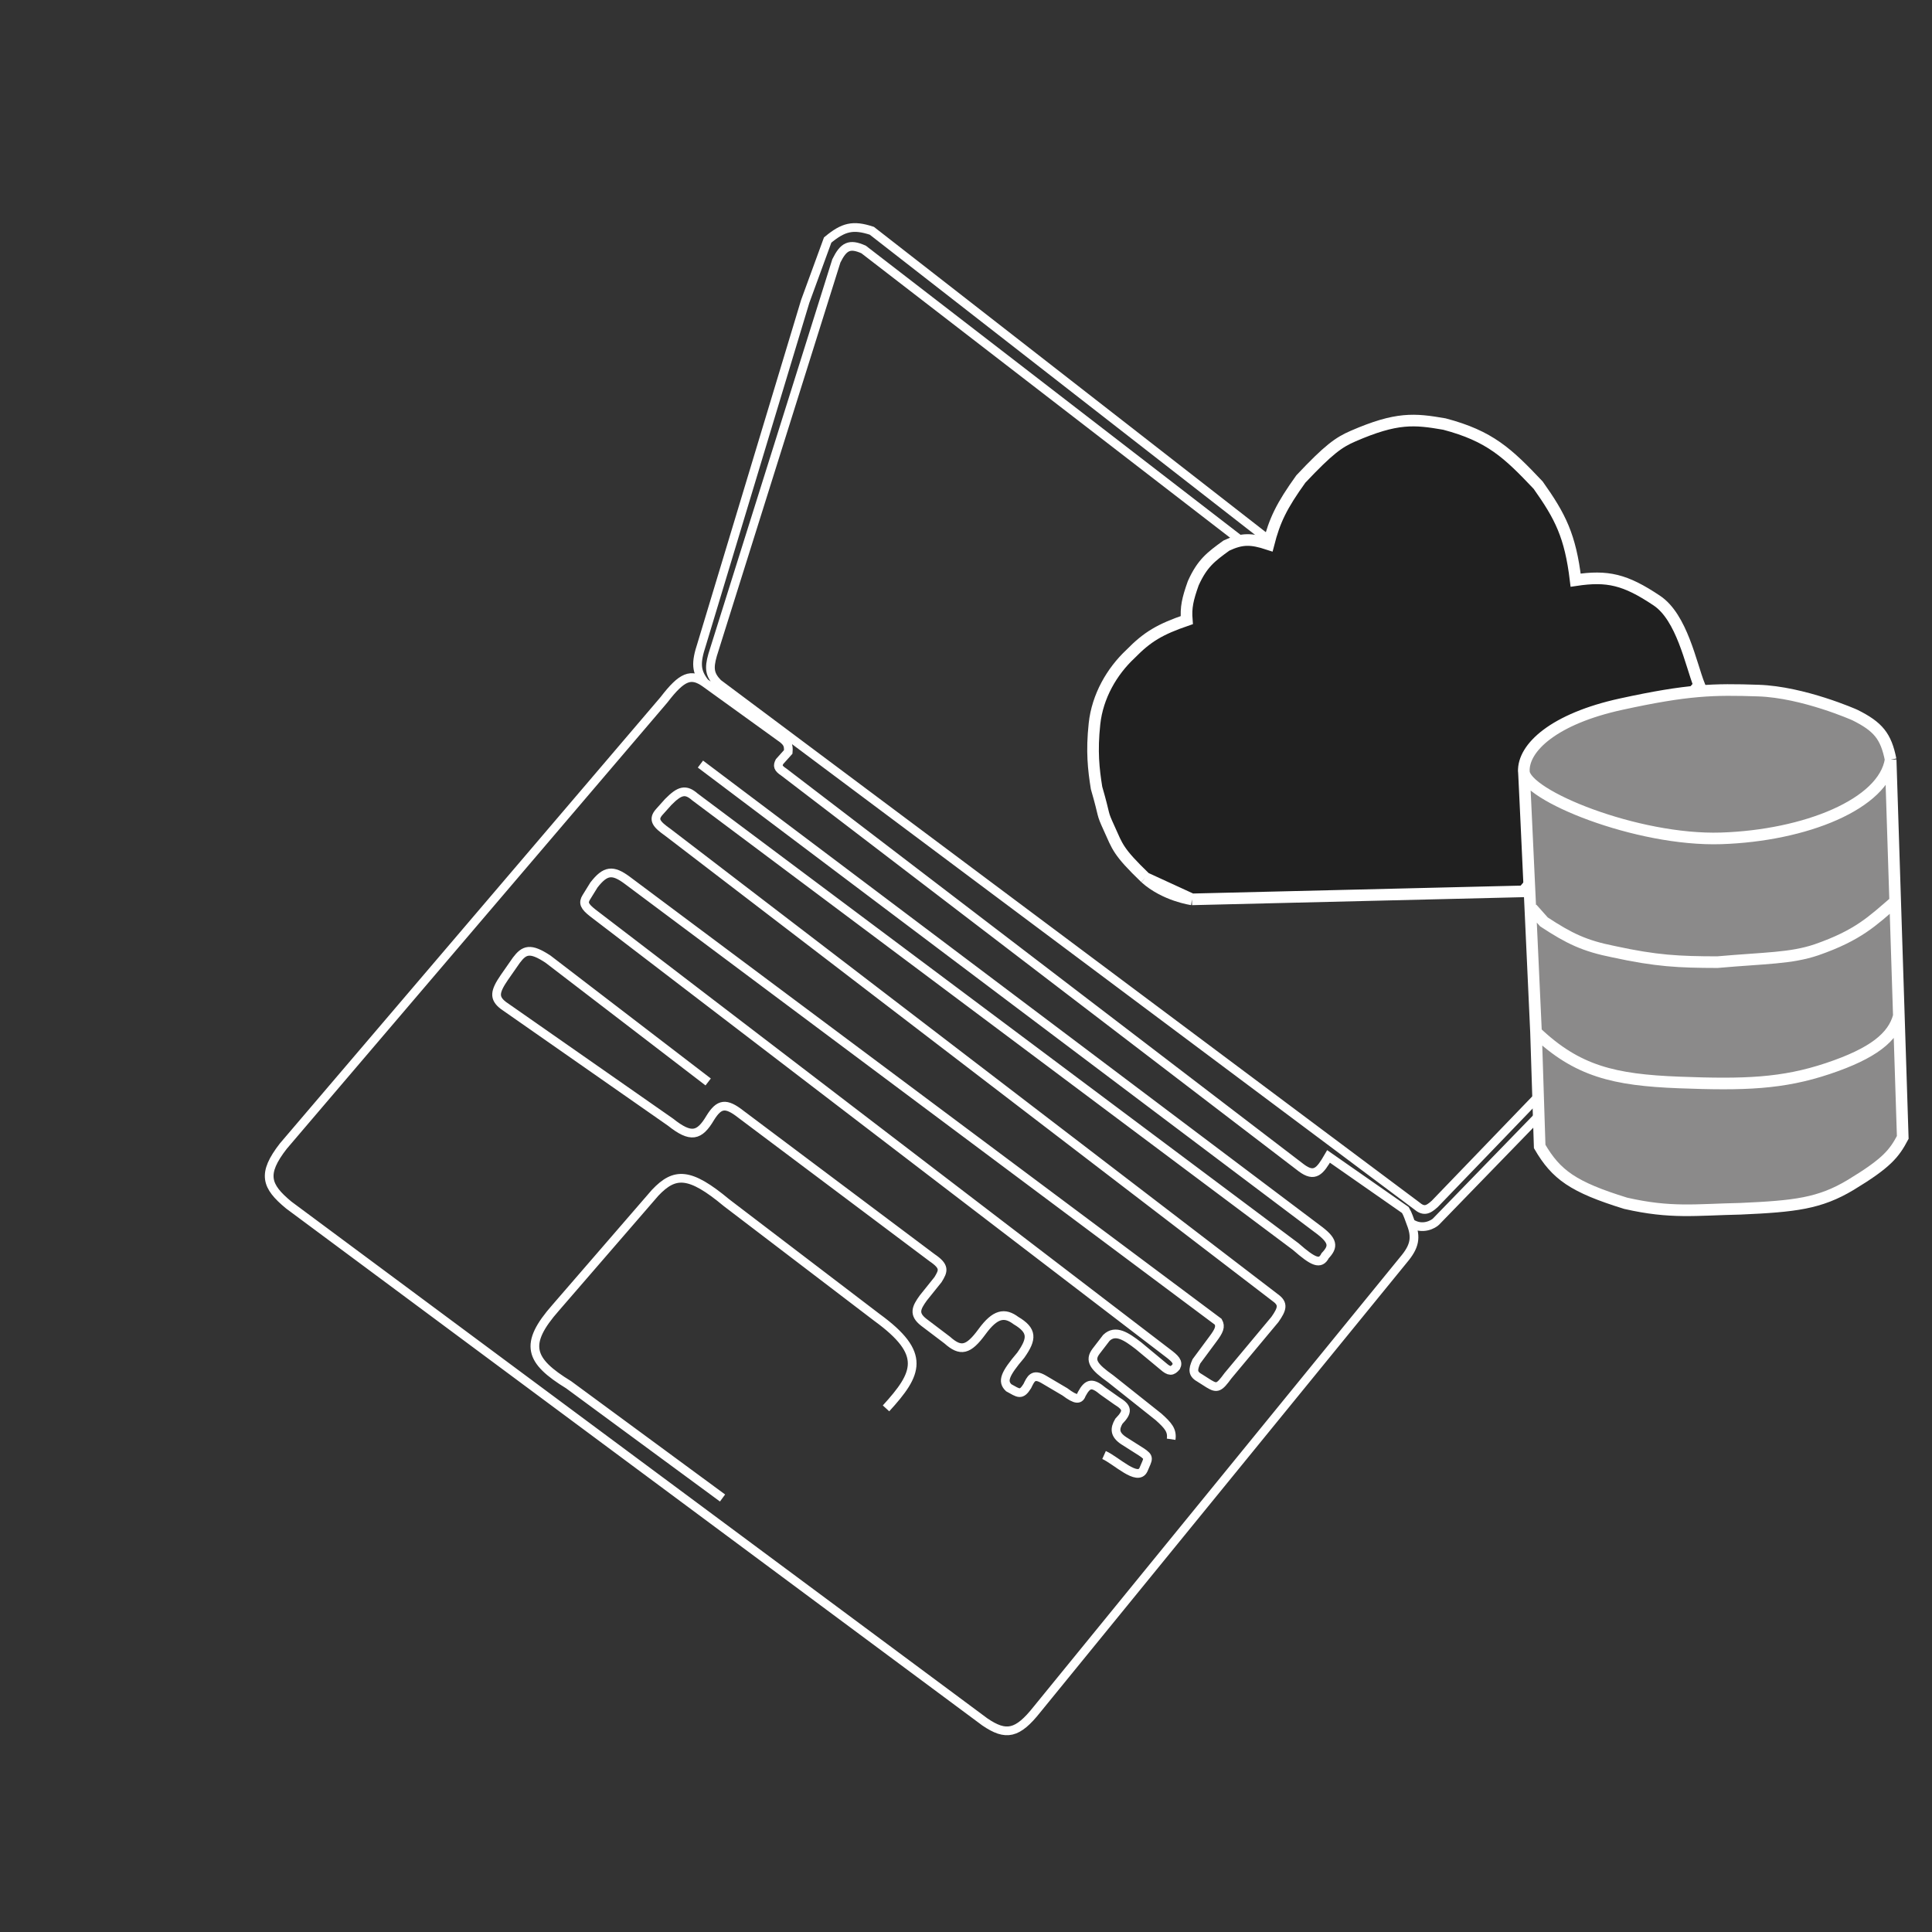
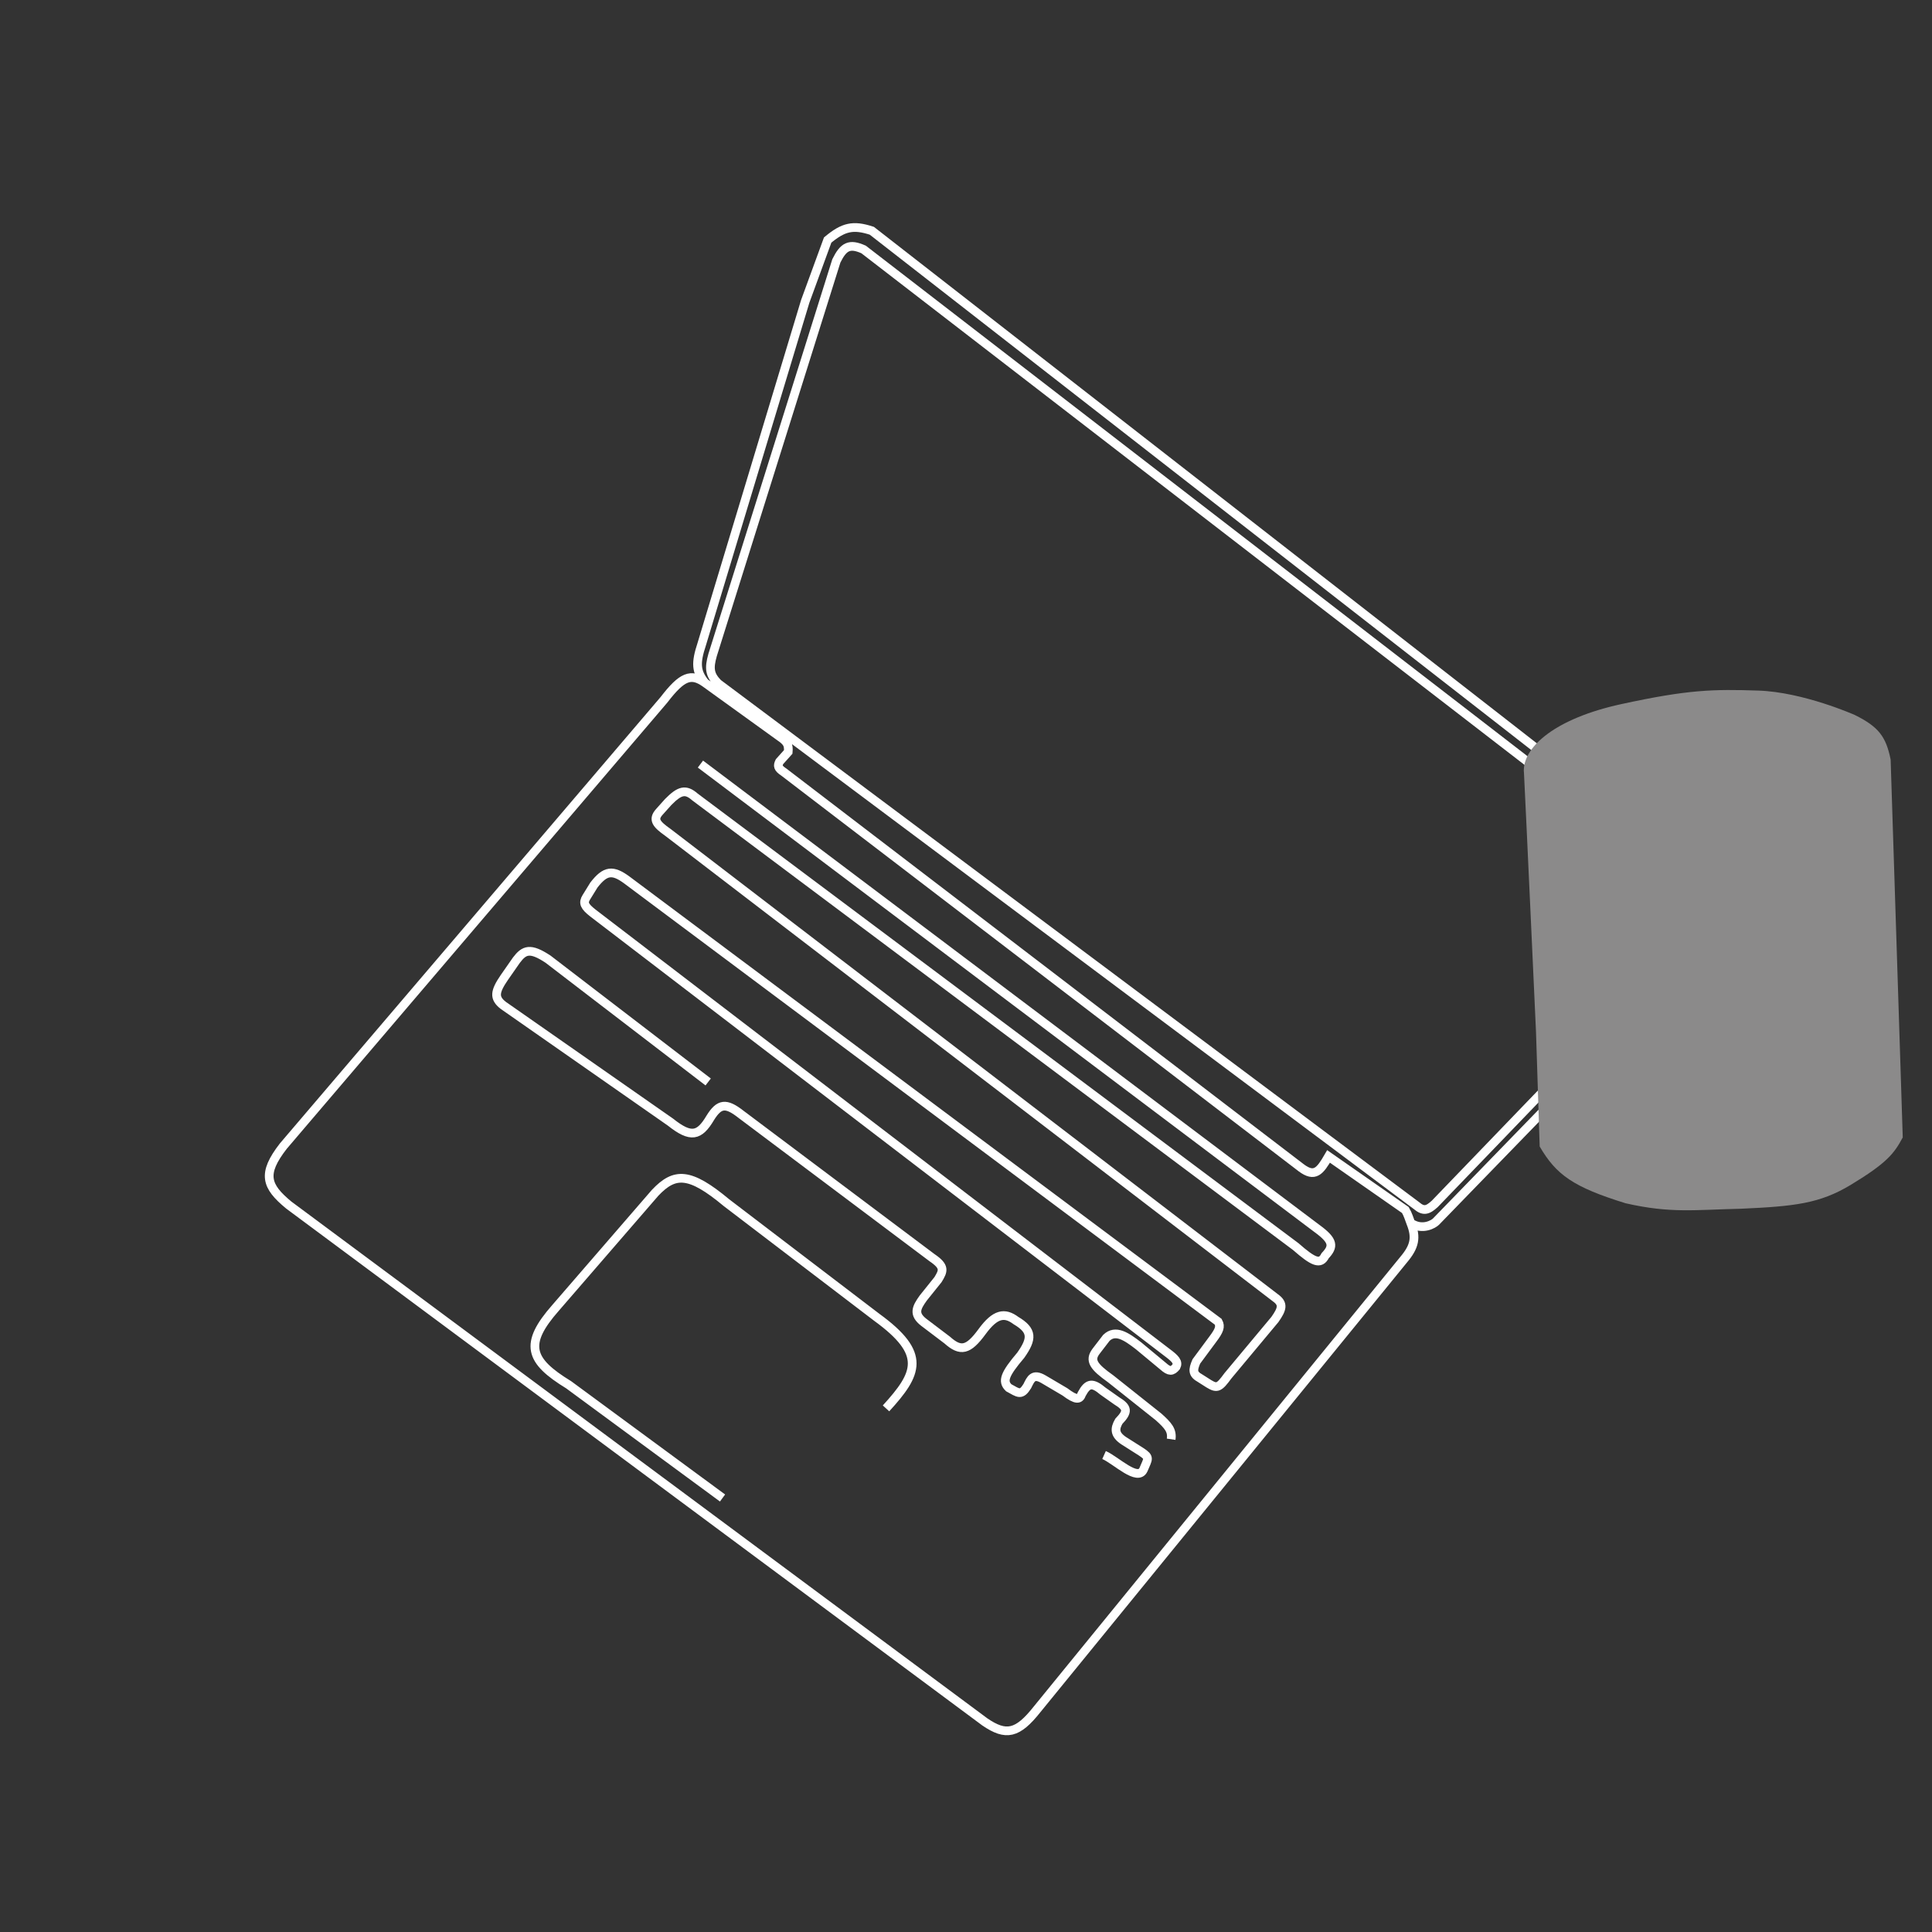
<svg xmlns="http://www.w3.org/2000/svg" width="665" height="665" viewBox="0 0 665 665" fill="none">
  <rect x="0" y="0" width="665" height="665" fill="#333333" stroke="none" />
  <path d="M242.631 234.988L269.442 254.327C270.945 255.581 271.513 256.459 271.312 258.81L268.305 262.17C267.609 263.578 267.683 264.368 269.801 265.756L447.903 401.964C452.53 405.414 454.321 403.179 457.292 398.046L483.729 416.488C484.673 418.093 485.076 419.661 485.601 420.971M242.631 234.988C237.841 231.658 234.78 232.74 228.548 240.865L97.527 394.486C90.072 404.08 91.562 408.3 99.375 414.768L338.977 592.682C346.286 597.677 350.238 596.867 356.999 588.319L483.142 433.575C486.919 429.094 487.613 425.987 485.601 420.971M242.631 234.988C239.557 231.118 239.406 228.179 241.525 221.766L277.159 103.738L284.883 82.62C290.318 78.104 293.633 77.306 300.089 79.433L584.296 300.839C593.523 307.322 595.792 311.414 592.152 319.666L494.235 420.526C493.551 421.214 489.679 423.697 485.601 420.971M241.093 262.999L453.319 422.863C459.096 427.063 459.108 429.046 456.121 432.22C454.477 435.458 452.09 434.425 445.991 429.078L239.2 274.315C235.996 271.509 233.971 272.024 230.002 276.048L226.994 279.408C224.565 282.084 225.873 283.676 229.988 286.581L439.023 446.723C441.876 448.779 441.373 450.544 438.825 454.174L422.658 473.552C419.647 477.67 418.928 478.011 416.085 476.295L413.085 474.389C410.482 472.959 410.492 471.579 411.78 468.618L417.42 461.001C419.692 457.983 420.224 456.606 419.305 454.951L215.889 302.99C210.869 299.257 208.374 299.558 204.439 304.611L201.806 308.867C200.616 310.792 201.149 311.964 204.05 314.246L401.65 465.476C404.619 467.683 405.669 468.824 404.833 470.464C403.463 472.076 402.524 472.195 400.329 470.238L391.894 463.232C387.67 459.965 383.965 457.495 380.825 460.482L377.252 465.131C374.894 468.273 376.401 470.403 382.307 474.601L398.804 487.717C402.066 490.663 403.56 492.326 403.11 495.394M380.018 500.819C384.254 502.71 391.61 510.141 393.592 505.84C395.192 501.984 395.916 501.777 392.782 499.703L386.781 495.891C383.577 493.756 383.644 491.76 385.101 489.224C388.427 485.784 388.081 484.452 384.36 482.165L379.673 478.857C375.976 475.758 374.402 476.017 372.353 479.807C371.653 481.754 370.552 482.103 366.536 479.076L359.222 474.76C355.566 472.624 354.812 474.628 353.589 477.11C351.469 480.492 350.575 479.514 347.207 477.668C344.918 475.467 345.755 473.047 351.352 466.465C355.383 460.748 355.424 457.945 349.679 454.531C345.772 451.605 342.544 452.181 338.038 458.336C333.295 464.835 330.648 465.379 326.023 461.245L317.961 455.135C314.298 452.281 315.405 450.117 317.785 446.787L322.861 440.459C324.702 437.441 325.387 435.999 320.807 432.895L255.002 383.512C249.845 379.469 247.546 379.83 244.49 384.74C240.72 391.103 237.823 391.833 230.788 386.247L173.228 346.056C169.964 343.514 170.241 341.336 173.617 336.42L177.754 330.483C180.441 326.937 182.462 326.07 188.639 330.151L243.757 372.415M304.971 484.766C315.895 472.792 319.112 466.018 301.824 453.448L250.08 413.987C237.343 403.38 232.235 403.454 225.5 410.56L191.288 450.099C180.19 462.693 182.18 468.334 195.756 476.656L248.7 515.616M297.264 85.875C292.412 83.702 290.362 84.769 287.875 89.793L245.274 225.465C243.942 230.155 244.307 232.315 247.137 235.214L487.486 414.92C489.931 417.005 491.332 416.692 493.868 414.363L585.397 319.327C589.553 315.135 589.508 312.635 585.037 307.898L297.264 85.875Z" stroke="white" stroke-width="3" />
-   <path d="M570.211 206.681C578.905 212.41 581.991 228.56 584.859 235.81L524.359 306.81L410.26 309.56C410.26 309.56 401.003 308.28 394.225 302.191C384.716 293.036 384.665 291.461 381.833 285.245C379.001 279.03 380.576 282.04 377.433 271.197C376.408 264.756 375.713 258.639 376.726 249.147C377.738 239.655 382.713 231.091 389.12 225.1C394.969 219.132 399.257 216.617 408.494 213.443C408.141 209.119 408.762 206.271 410.721 200.758C413.819 193.879 416.792 191.661 422.153 187.78C427.486 185.28 430.678 185.36 436.62 187.316C438.746 179.032 441.118 174.149 447.75 164.886C457.371 154.658 460.838 152.226 465.708 150.121C480.786 143.57 486.819 144.169 497.171 145.959C512.82 150.088 518.969 155.924 529.442 166.996C537.04 177.718 540.491 184.379 542.34 199.692C553.32 198.042 559.406 199.449 570.211 206.681Z" fill="#202020" />
-   <path d="M394.225 302.191C384.716 293.036 384.665 291.461 381.833 285.245C379.001 279.03 380.576 282.04 377.433 271.197C376.408 264.756 375.713 258.639 376.726 249.147C377.738 239.655 382.713 231.091 389.12 225.1C394.969 219.132 399.257 216.617 408.494 213.443C408.141 209.119 408.762 206.271 410.721 200.758C413.819 193.879 416.792 191.661 422.153 187.78C427.486 185.28 430.678 185.36 436.62 187.316C438.746 179.032 441.118 174.149 447.75 164.886C457.371 154.658 460.838 152.226 465.708 150.121C480.786 143.57 486.819 144.169 497.171 145.959C512.82 150.088 518.969 155.924 529.442 166.996C537.04 177.718 540.491 184.379 542.34 199.692C553.32 198.042 559.406 199.449 570.211 206.681C578.905 212.41 581.991 228.56 584.859 235.81L524.359 306.81L410.26 309.56M394.225 302.191C401.003 308.28 410.26 309.56 410.26 309.56M394.225 302.191L410.26 309.56" stroke="white" stroke-width="4" />
  <path d="M524.507 265.517C524.491 265.066 524.49 264.935 524.502 265.091C524.598 256.964 535.309 247.315 557.994 242.37C581.078 237.339 589.762 237.188 605.24 237.702C620.718 238.216 638.422 246.098 638.422 246.098C646.532 250.121 649.167 253.455 650.764 261.469L652.329 310.293L653.592 349.669L654.933 391.501C651.977 397.072 649.42 400.336 637.026 407.841C626.329 414.277 617.77 415.222 599.11 416.057C583.375 416.397 575.154 417.72 559.554 414.172C541.479 408.582 535.64 404.362 529.963 394.625L528.7 355.25C528.7 355.25 525.047 275.284 524.55 265.92C524.526 265.784 524.511 265.649 524.507 265.517Z" fill="#8B8A8A" />
-   <path d="M524.507 265.517C524.226 257.304 528.7 355.25 528.7 355.25M524.507 265.517C524.787 273.73 563.455 289.495 592.389 288.566C621.323 287.638 648.389 276.757 650.764 261.469M524.507 265.517C524.226 257.304 534.911 247.402 557.994 242.37C581.078 237.339 589.762 237.188 605.24 237.702C620.718 238.216 638.422 246.098 638.422 246.098C646.532 250.121 649.167 253.455 650.764 261.469M528.7 355.25L529.963 394.625C535.64 404.362 541.479 408.582 559.554 414.172C575.154 417.72 583.375 416.397 599.11 416.057C617.77 415.222 626.329 414.277 637.026 407.841C649.42 400.336 651.977 397.072 654.933 391.501L652.329 310.293M528.7 355.25C542.867 368.728 555.56 371.731 577.968 372.589C600.377 373.448 613.529 373.026 629.159 367.795C644.79 362.564 651.65 357.008 653.592 349.669L652.329 310.293M650.764 261.469L652.329 310.293M652.329 310.293C644.467 317.039 639.675 321.899 625.216 326.929C616.377 329.906 607.771 329.709 591.122 331.175C577.778 331.143 570.148 330.777 555.461 327.589C545.311 325.57 540.161 323.04 531.434 317.323L527.337 312.724" stroke="white" stroke-width="4" />
</svg>